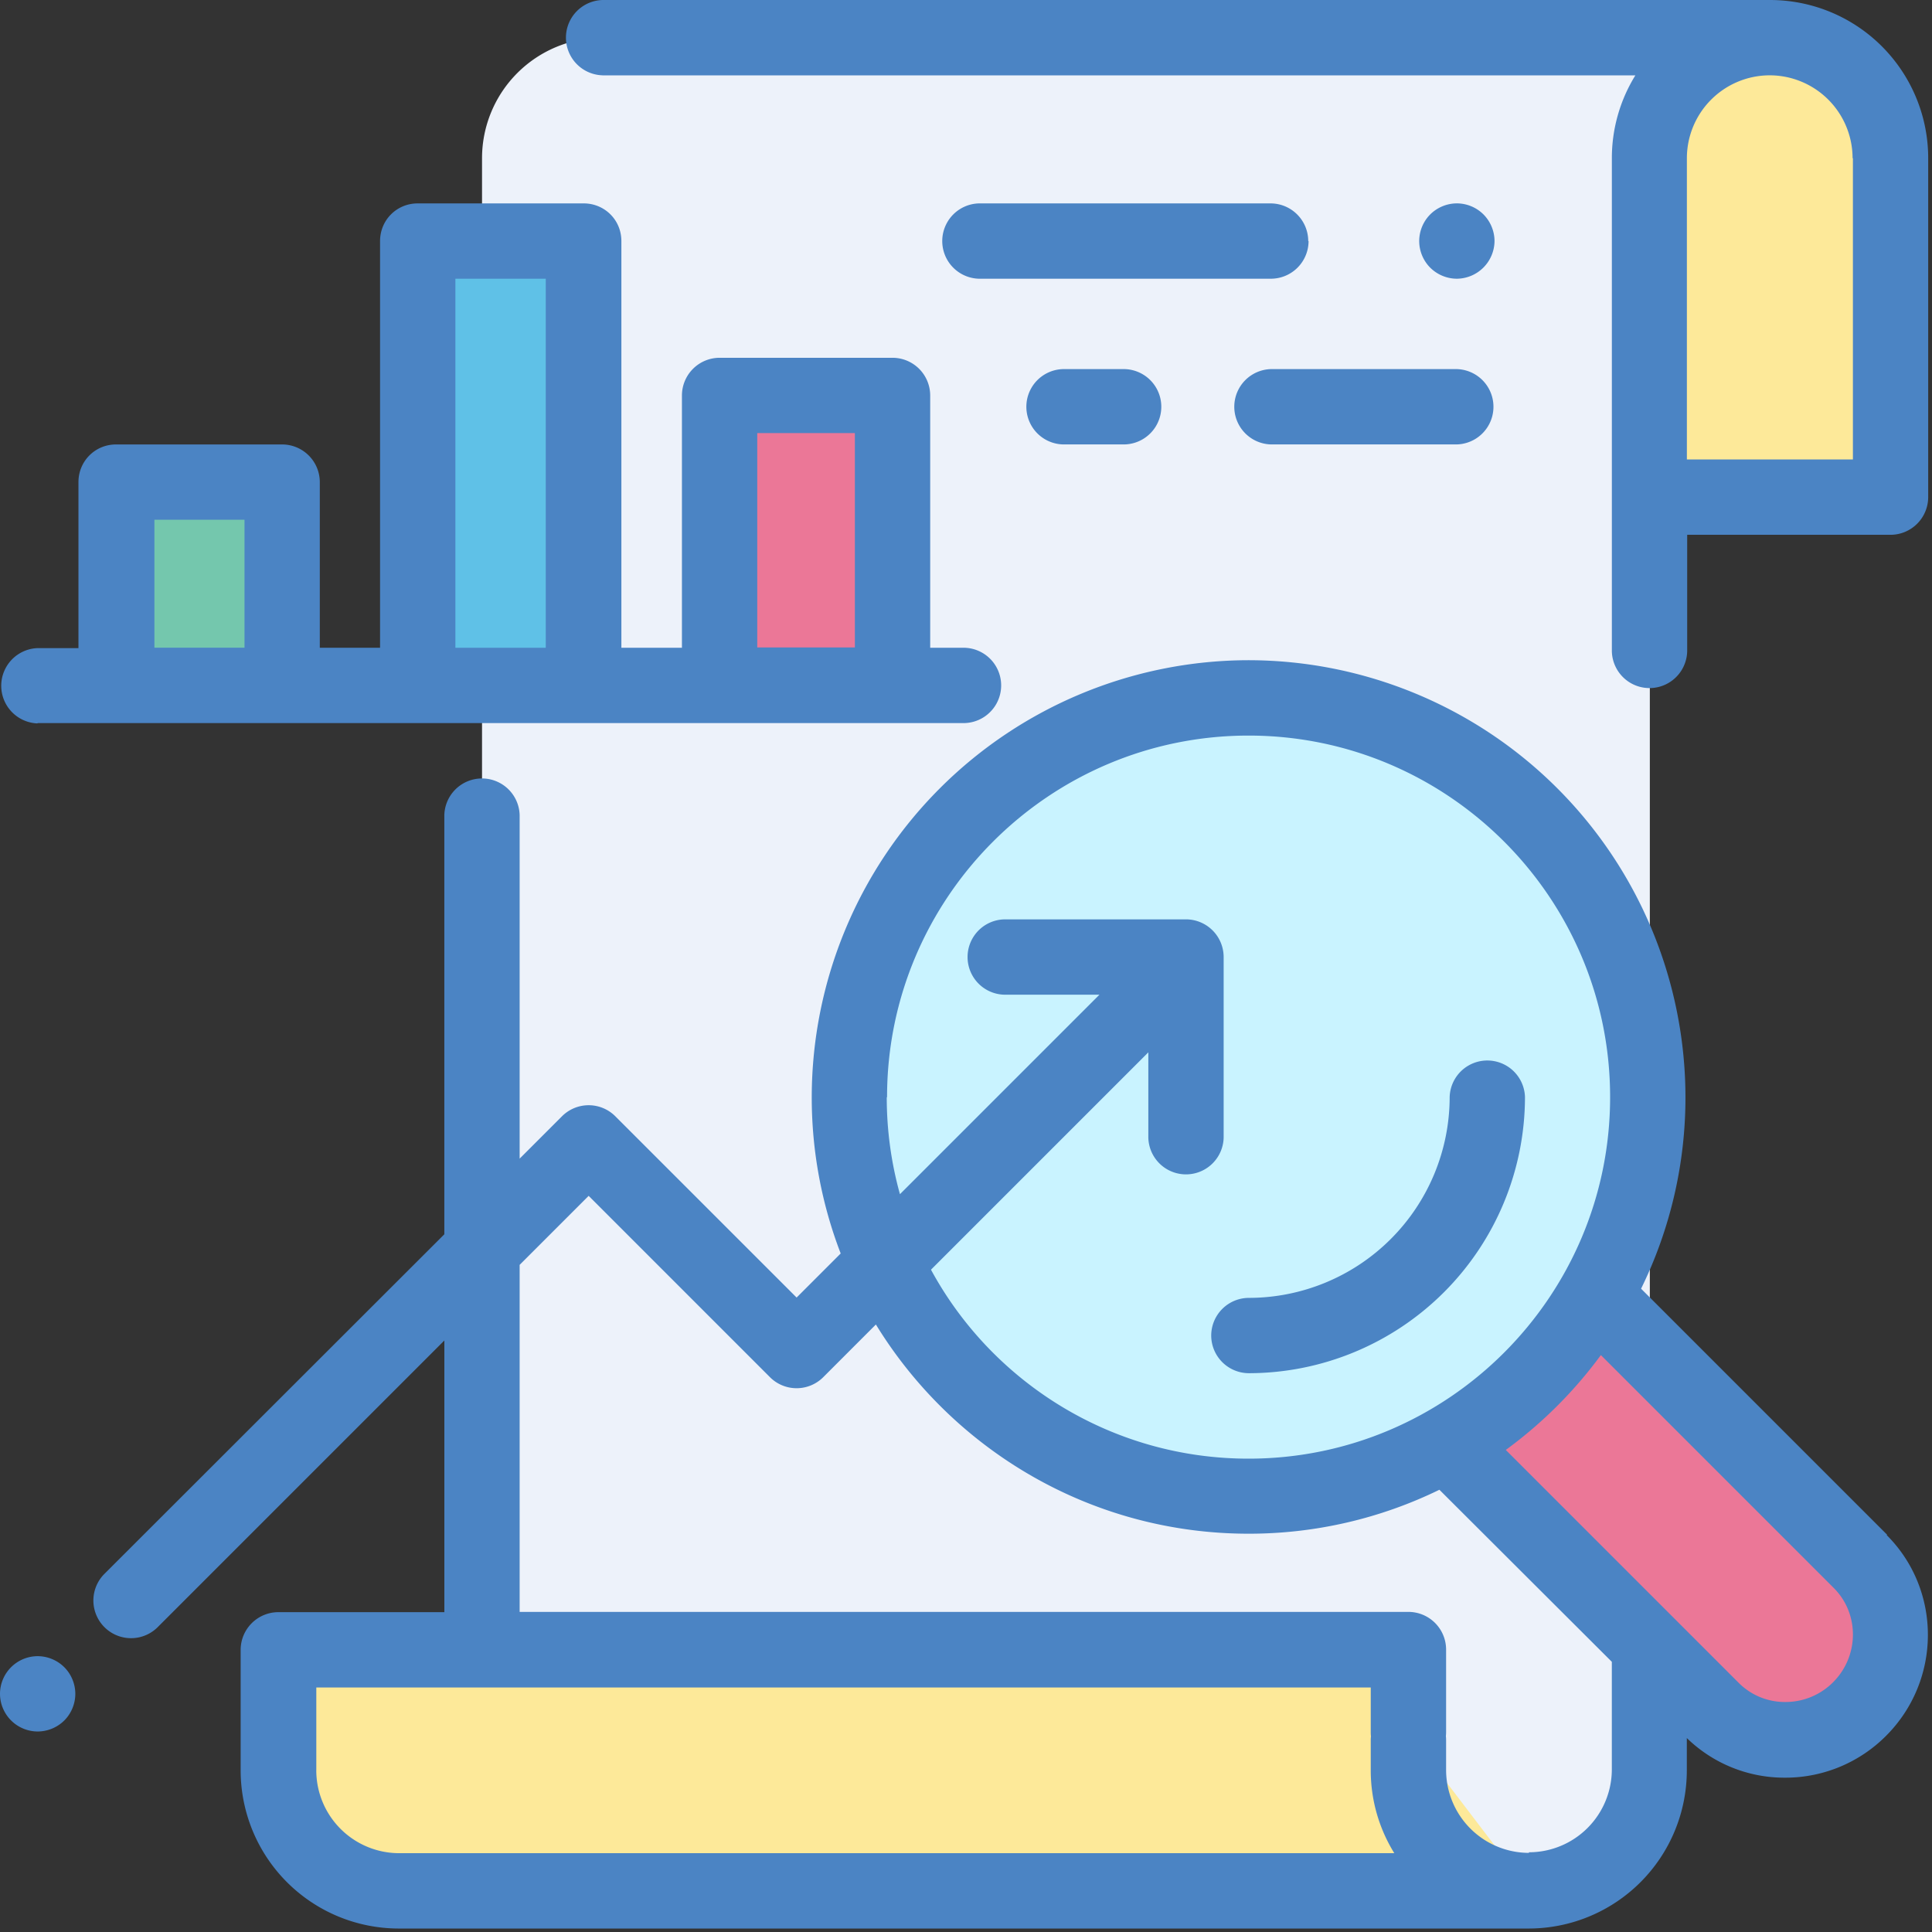
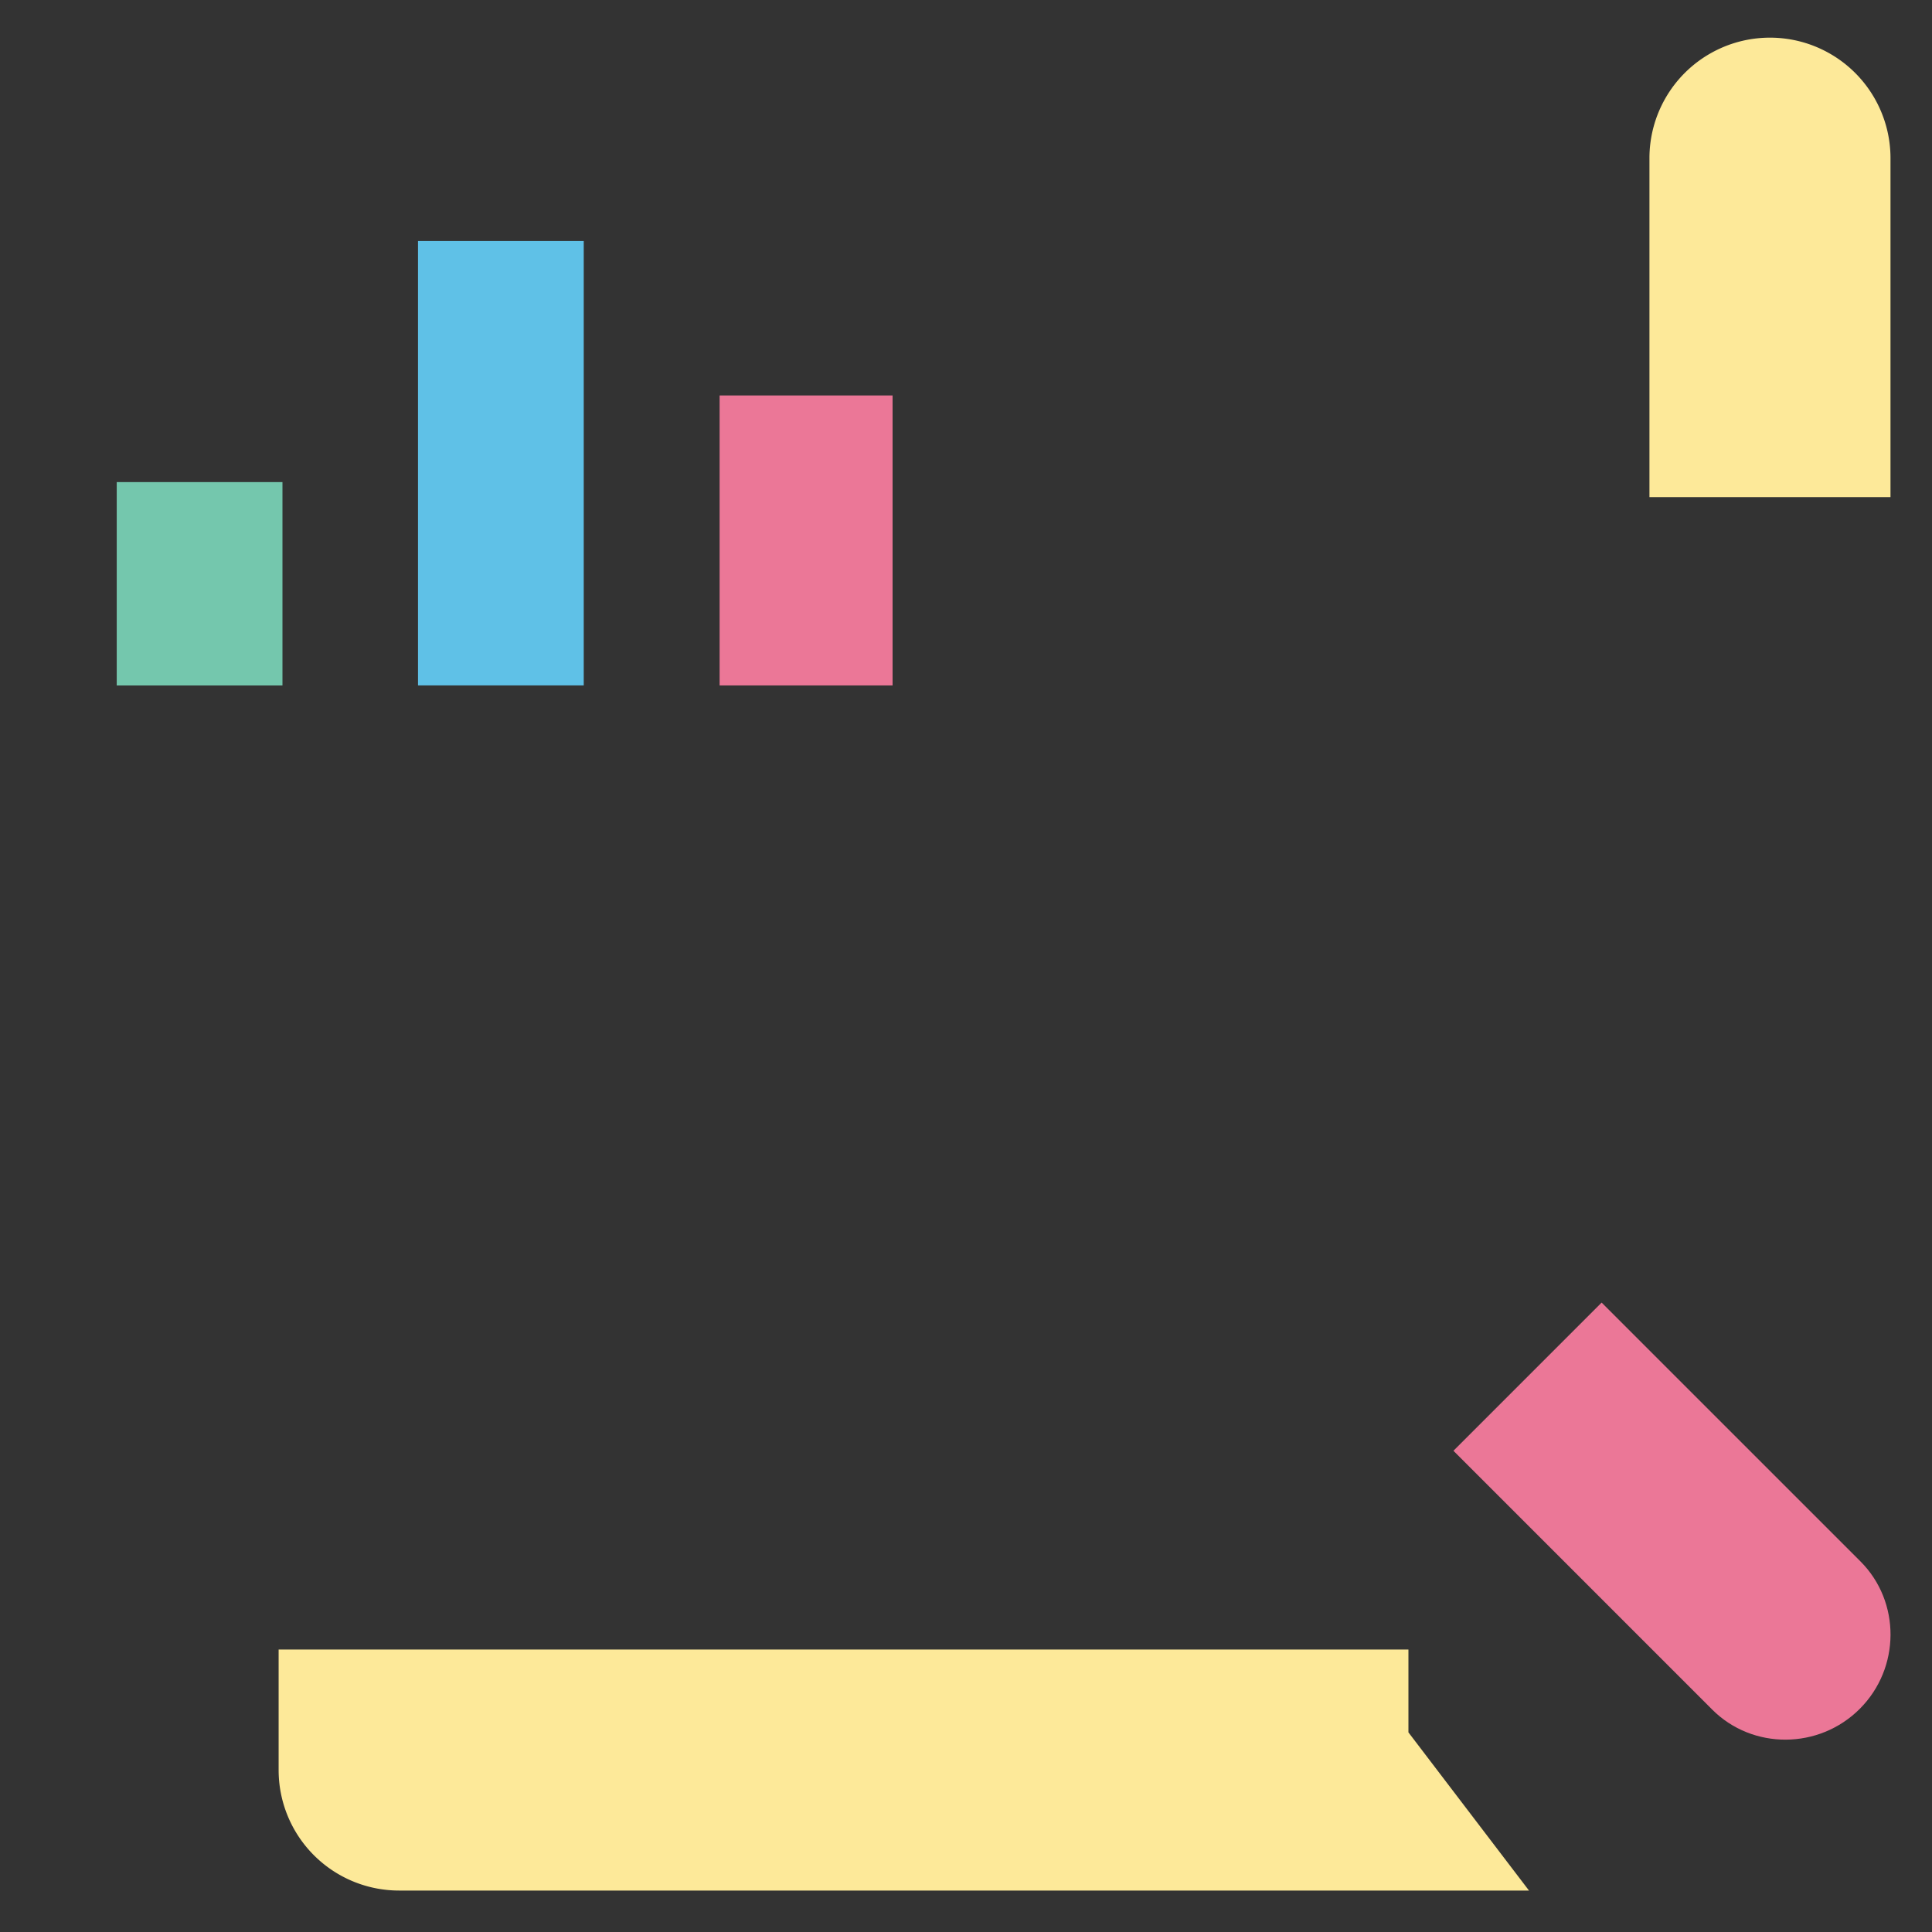
<svg xmlns="http://www.w3.org/2000/svg" width="64" height="64">
  <rect width="100%" height="100%" fill="#333333" stroke="none" />
-   <path fill="#edf2fa" d="M19.96 1.25a3.992 3.992 0 0 0-3.992 3.992v50.4h30.7v2.993a3.992 3.992 0 0 0 7.985 0V5.24a3.994 3.994 0 0 1 2.982-3.863l.012-.13H19.96z" />
  <path d="M54.64 5.24a3.992 3.992 0 0 1 7.985 0v11.228H54.64V5.24zm-7.984 52.147v-2.744H9.23v3.992a3.992 3.992 0 0 0 3.992 3.992H50.65" fill="#fde999" />
  <path fill="#eb7797" d="M53.056 43.15l8.574 8.573c1.337 1.338 1.327 3.536-.024 4.886s-3.55 1.36-4.886.024l-8.573-8.574 4.9-4.9z" />
-   <circle cx="41.36" cy="36.343" r="13.224" fill="#c9f3ff" />
  <path fill="#74c7ad" d="M3.867 15.97h5.49v6.737h-5.49z" />
  <path fill="#5fc1e7" d="M13.847 7.985h5.49v14.72h-5.49z" />
  <path fill="#eb7797" d="M23.838 13.1h5.73v9.606h-5.73z" />
-   <path d="M19.96 2.496h34.214a5.207 5.207 0 0 0-.779 2.745v16.34a1.248 1.248 0 0 0 2.495 0v-3.865h6.737a1.25 1.25 0 0 0 1.247-1.248V5.24A5.24 5.24 0 0 0 58.634 0H19.96a1.248 1.248 0 0 0 0 2.495zM61.38 5.24v9.98h-5.5V5.24a2.748 2.748 0 0 1 2.744-2.745 2.748 2.748 0 0 1 2.745 2.745zm1.133 45.6l-8.15-8.15a14.382 14.382 0 0 0 1.47-6.349A14.49 14.49 0 0 0 41.362 21.87 14.49 14.49 0 0 0 26.89 36.343a14.4 14.4 0 0 0 .959 5.18l-1.46 1.46-6.007-6.006a1.248 1.248 0 0 0-1.764 0l-1.404 1.404V27a1.248 1.248 0 0 0-2.495 0v13.887L3.44 52.156a1.248 1.248 0 0 0 1.764 1.765l9.516-9.516v9h-5.5a1.25 1.25 0 0 0-1.248 1.248v3.992a5.24 5.24 0 0 0 5.24 5.24h37.426a5.24 5.24 0 0 0 5.24-5.24v-1.07a4.634 4.634 0 0 0 3.252 1.313h.024a4.704 4.704 0 0 0 3.323-1.385c1.84-1.84 1.85-4.824.024-6.65zM29.385 36.343c0-6.603 5.372-11.976 11.976-11.976s11.976 5.373 11.976 11.976S47.965 48.32 41.36 48.32c-4.535 0-8.5-2.534-10.52-6.26l7.2-7.2v2.83a1.248 1.248 0 0 0 2.495 0v-5.987a1.25 1.25 0 0 0-1.248-1.248H33.3a1.248 1.248 0 0 0 0 2.496h3.12l-6.608 6.608a11.942 11.942 0 0 1-.437-3.207zM10.478 58.635V55.9h34.93v1.497a1.21 1.21 0 0 0 .007.121c-.004.04-.007.08-.007.12v1.007c0 1.006.286 1.946.78 2.744H13.222a2.748 2.748 0 0 1-2.745-2.744zm40.17 2.744a2.748 2.748 0 0 1-2.744-2.745V57.63a1.21 1.21 0 0 0-.007-.121 1.21 1.21 0 0 0 .007-.121v-2.745a1.25 1.25 0 0 0-1.248-1.247H17.214V41.9l2.286-2.286 6.006 6.007a1.248 1.248 0 0 0 1.765 0l1.744-1.745c2.546 4.153 7.128 6.93 12.346 6.93a14.38 14.38 0 0 0 6.321-1.456l5.712 5.7v3.564a2.748 2.748 0 0 1-2.745 2.745zm10.075-5.652a2.223 2.223 0 0 1-1.572.654h-.01a2.158 2.158 0 0 1-1.54-.63l-7.72-7.72a14.593 14.593 0 0 0 3.15-3.142l7.716 7.716c.854.855.843 2.255-.024 3.122zm-20.6-11.485a1.25 1.25 0 0 0 1.248 1.247 9.16 9.16 0 0 0 9.146-9.146 1.248 1.248 0 0 0-2.495 0 6.659 6.659 0 0 1-6.651 6.651 1.25 1.25 0 0 0-1.248 1.248zM1.248 23.953h30.704a1.248 1.248 0 0 0 0-2.495h-1.138V13.1a1.25 1.25 0 0 0-1.248-1.248h-5.73A1.25 1.25 0 0 0 22.59 13.1v8.358h-2.006V7.985c0-.7-.558-1.247-1.247-1.247h-5.5c-.7 0-1.247.558-1.247 1.247v13.473h-1.996V15.97a1.25 1.25 0 0 0-1.248-1.247h-5.5c-.7 0-1.247.558-1.247 1.247v5.5h-1.36a1.248 1.248 0 0 0 0 2.494zm23.837-9.606h3.234v7.1h-3.234v-7.1zm-10-5.114h2.994v12.225h-2.994V9.233zm-9.98 7.984H8.1v4.24H5.115v-4.24zm38.232-9.232a1.25 1.25 0 0 0-1.248-1.247h-9.663a1.248 1.248 0 0 0 0 2.495H42.1a1.25 1.25 0 0 0 1.248-1.248zm5.805-.882a1.257 1.257 0 0 0-.882-.366 1.26 1.26 0 0 0-.882.366 1.257 1.257 0 0 0-.365.882c0 .328.133.65.365.882a1.26 1.26 0 0 0 .882.366 1.26 1.26 0 0 0 1.248-1.248 1.26 1.26 0 0 0-.366-.882zm-13.93 5.124a1.248 1.248 0 0 0 0 2.495h2.045a1.248 1.248 0 0 0 0-2.495h-2.045zm6.878 2.495h6.17a1.248 1.248 0 0 0 0-2.495H42.1a1.248 1.248 0 0 0 0 2.495zM1.25 54.863A1.251 1.251 0 0 0 0 56.111a1.252 1.252 0 0 0 1.248 1.247 1.26 1.26 0 0 0 .882-.365c.232-.232.365-.554.365-.882s-.133-.65-.365-.882a1.257 1.257 0 0 0-.882-.366z" fill="#4b84c4" />
</svg>